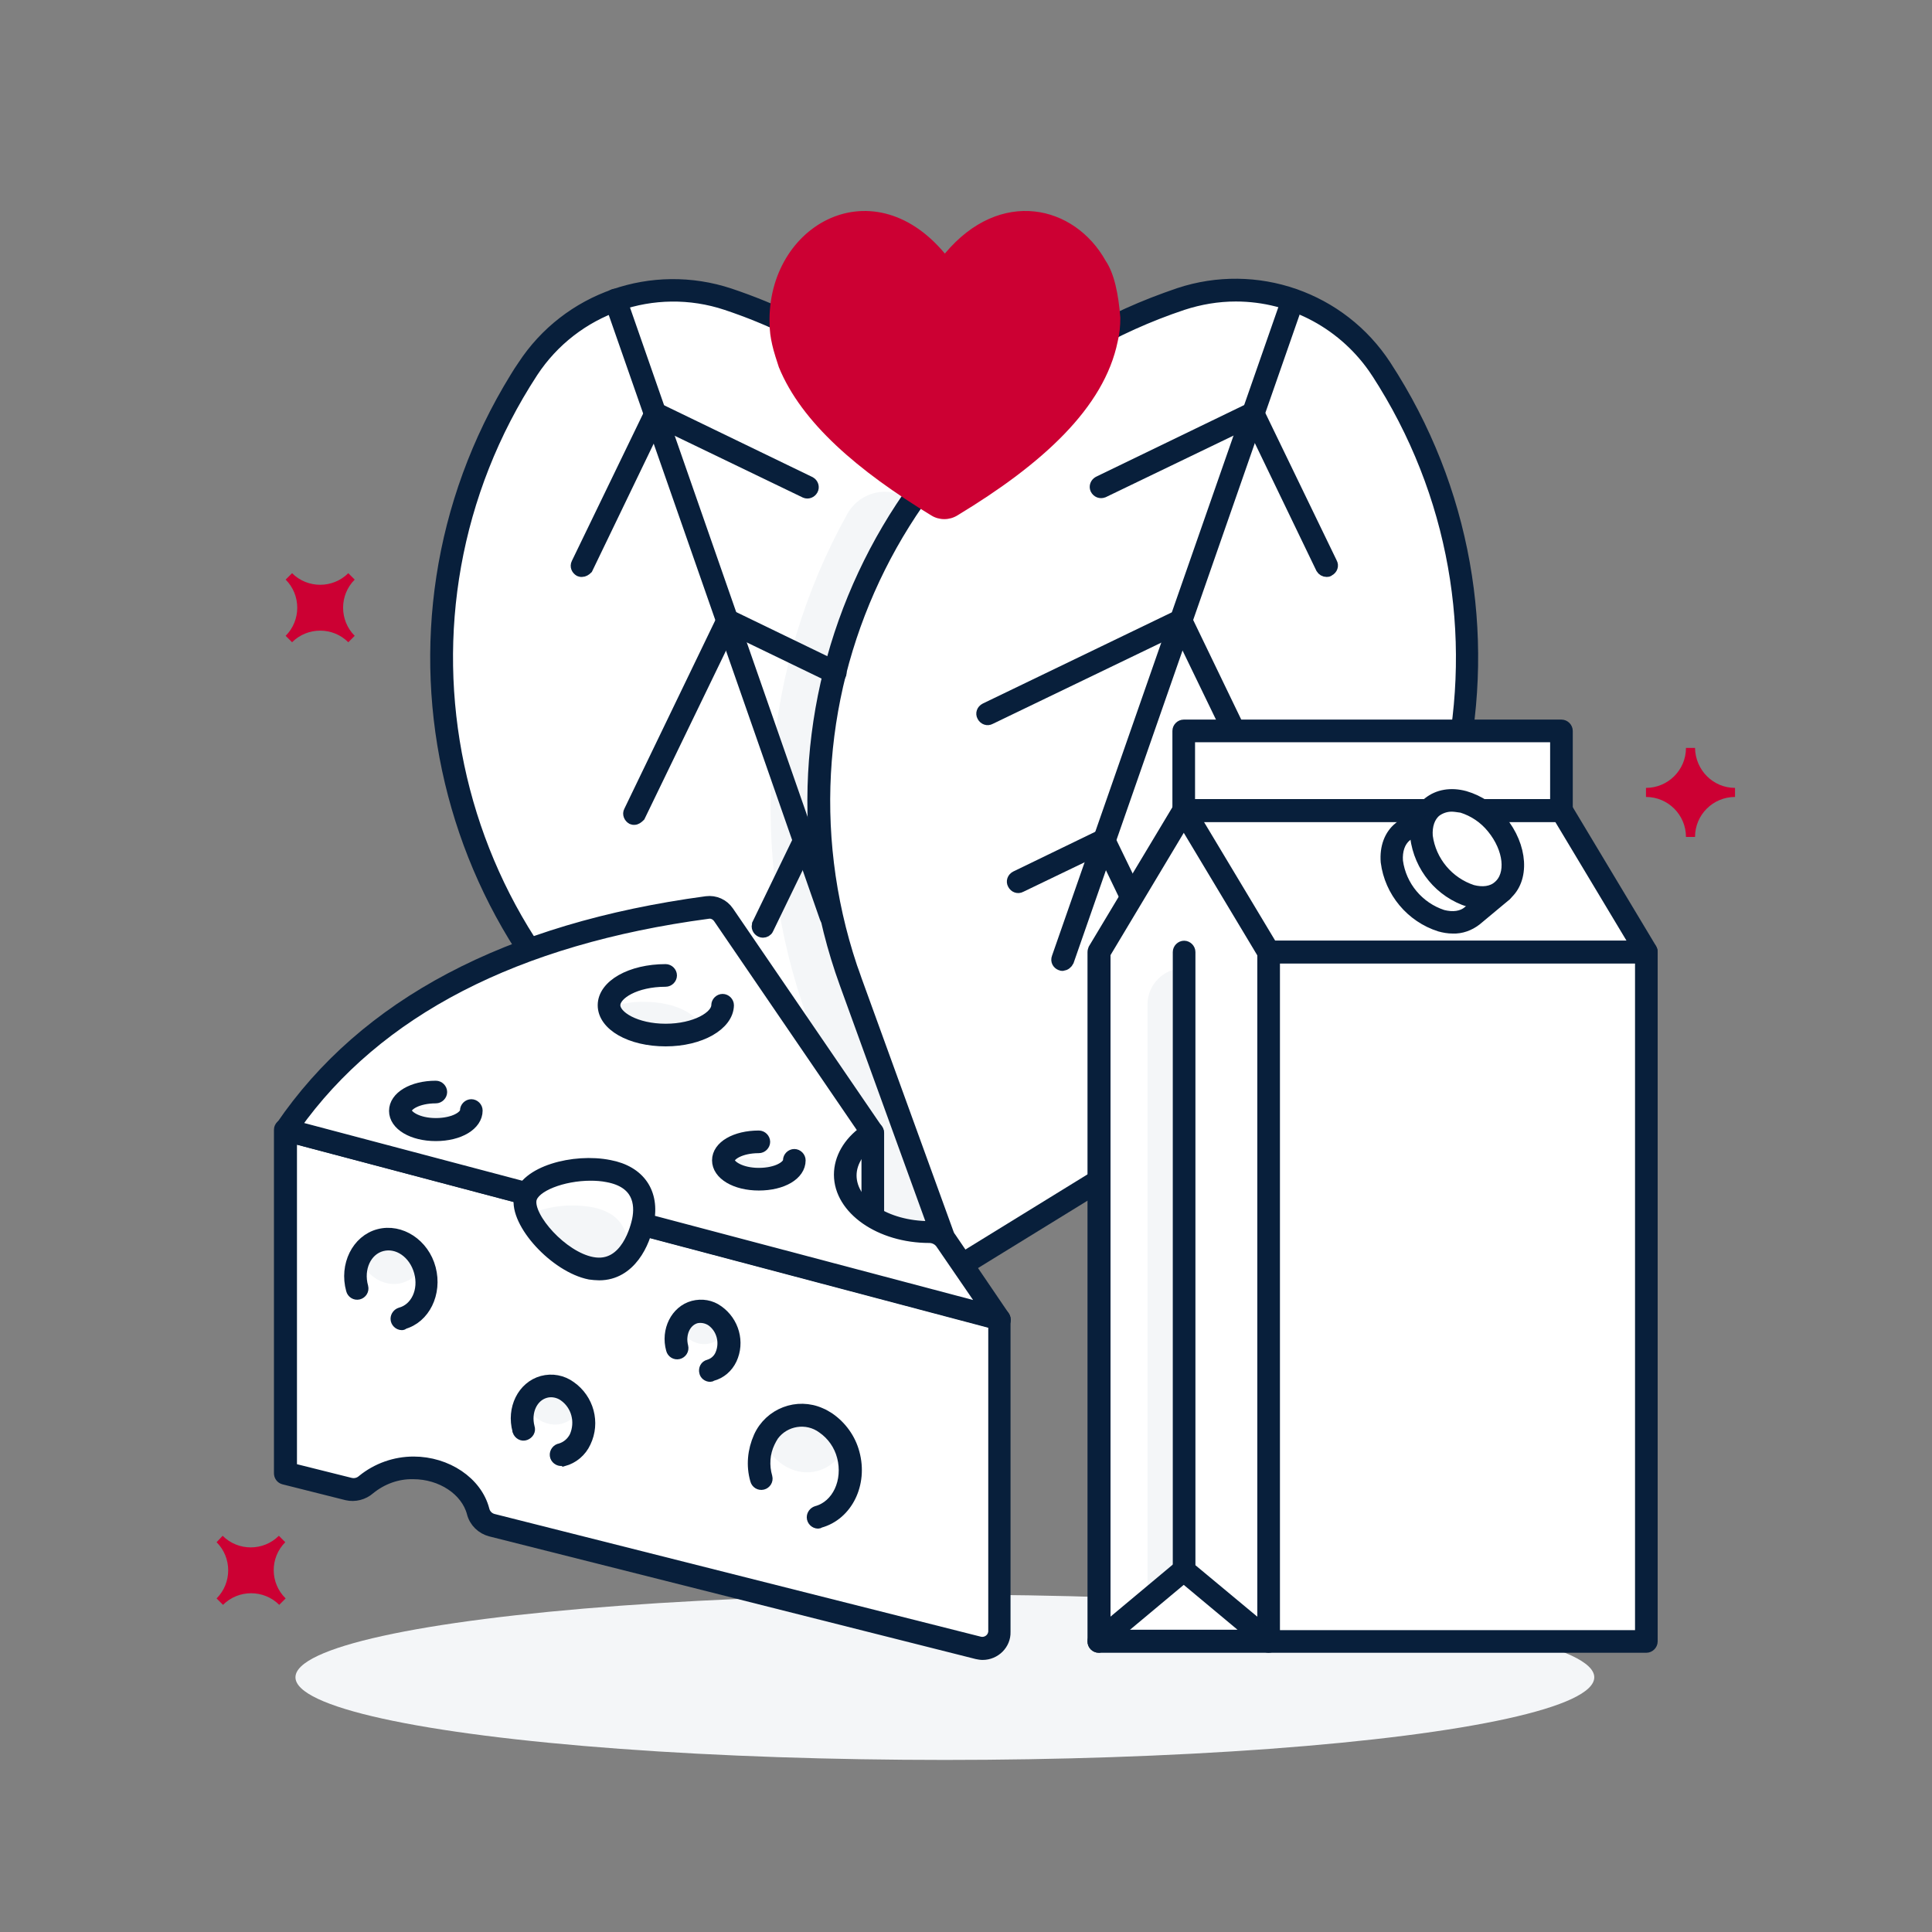
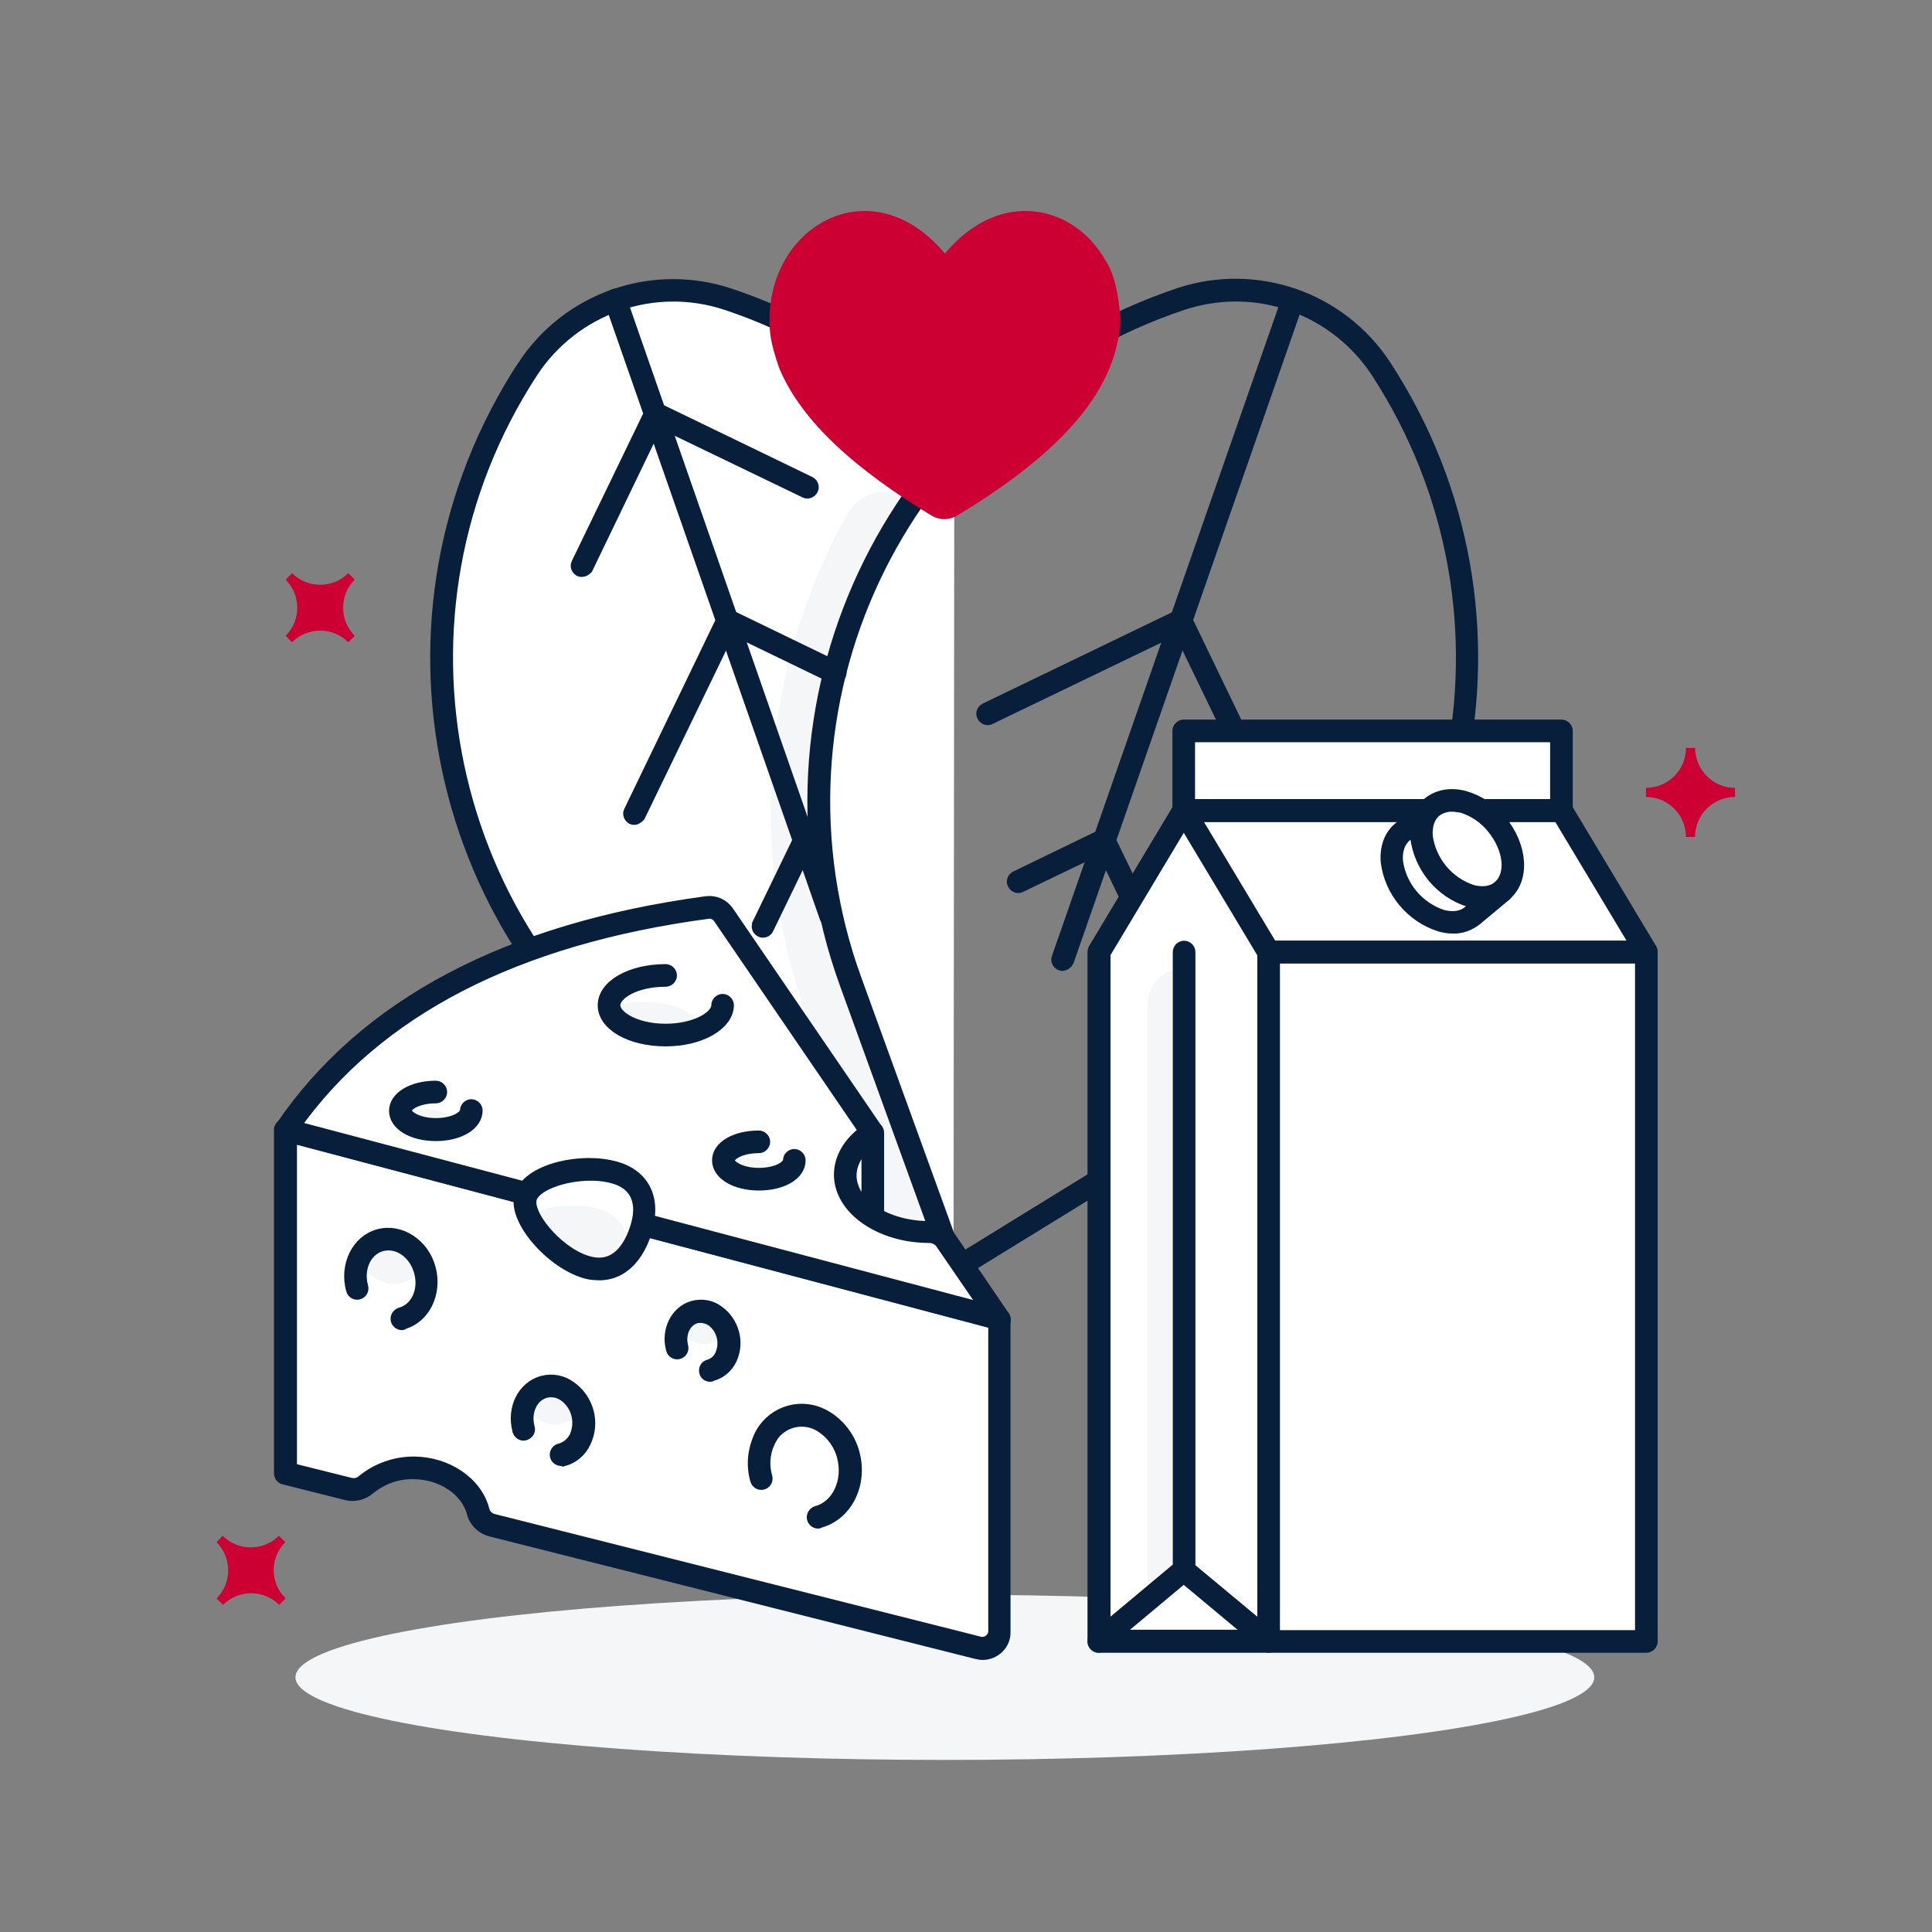
<svg xmlns="http://www.w3.org/2000/svg" version="1.0" id="Layer_1" x="0px" y="0px" viewBox="0 0 512 512" style="enable-background:new 0 0 512 512;" xml:space="preserve">
  <rect x="0" y="0" width="512" height="512" fill="#808080" stroke="none" />
  <style type="text/css">
	.st0{fill:#F4F6F8;}
	.st1{fill:#CC0033;}
	.st2{fill:#FFFFFF;}
	.st3{fill:#081F3B;stroke:#081F3B;stroke-width:3;stroke-miterlimit:10;}
</style>
  <ellipse class="st0" cx="250.4" cy="444.5" rx="172.1" ry="21.9" />
  <path class="st1" d="M459.8,208.8v2.4c-5.8,0-10.6,4.7-10.6,10.6h-2.4c0-5.8-4.7-10.6-10.6-10.6v-2.4c5.8,0,10.6-4.7,10.6-10.6h2.4  C449.3,204.1,454,208.8,459.8,208.8z" />
  <path class="st1" d="M94,168.5l-1.7,1.7c-4.1-4.1-10.8-4.1-14.9,0l-1.7-1.7c4.1-4.1,4.1-10.8,0-14.9c0,0,0,0,0,0l1.7-1.7  c4.1,4.1,10.8,4.1,14.9,0c0,0,0,0,0,0l1.7,1.7C89.9,157.7,89.9,164.4,94,168.5C94,168.5,94,168.5,94,168.5z" />
  <path class="st1" d="M75.7,423.6l-1.7,1.7c-4.1-4.1-10.8-4.1-14.9,0c0,0,0,0,0,0l-1.7-1.7c4.1-4.1,4.1-10.8,0-14.9c0,0,0,0,0,0  L59,407c4.1,4.1,10.8,4.1,14.9,0c0,0,0,0,0,0l1.7,1.7C71.5,412.8,71.5,419.5,75.7,423.6C75.7,423.6,75.7,423.6,75.7,423.6z" />
  <path class="st2" d="M252.9,118.6c-16.2-18.1-36.9-31.7-60-39.4l0,0c-19.8-6.6-41.6,1-53.1,18.5l0,0c-42.3,64.9-24,151.9,40.9,194.2  c1,0.7,2,1.3,3.1,1.9l68.9,42.4" />
  <path class="st0" d="M241.8,132.8l-1.2-0.7c-5.3-3.4-12.3-1.8-15.7,3.5c-0.1,0.2-0.2,0.4-0.3,0.5c-22.8,40.9-26.6,89.6-10.7,133.5  l20,55.2l18.8,11.5v-0.9l-27.3-75.2C209.9,217.6,216,170.1,241.8,132.8z" />
-   <path class="st2" d="M366,97.8L366,97.8c42.3,64.9,24,151.9-40.9,194.2c-1,0.7-2,1.3-3.1,1.9l-69,42.4l-27.6-76.1  c-26.4-72.9,11.2-153.3,84-179.8c1.2-0.4,2.3-0.8,3.5-1.2l0,0C332.7,72.6,354.6,80.2,366,97.8z" />
  <path class="st3" d="M253,337.8c-0.2,0-0.3,0-0.5-0.1c-0.4-0.2-0.8-0.5-0.9-0.9L224,260.7c-26.7-73.6,11.3-155,85-181.7  c1.1-0.4,2.3-0.8,3.4-1.2c20.5-6.8,43,1,54.8,19.1c42.8,65.6,24.2,153.5-41.4,196.3c-1,0.7-2.1,1.3-3.1,2l-68.9,42.4  C253.6,337.7,253.3,337.8,253,337.8z M327.5,78.4c-4.8,0-9.5,0.8-14.1,2.3c-72.7,24.3-112,102.9-87.7,175.6c0.4,1.1,0.8,2.2,1.2,3.4  l27,74.4l67.4-41.5c65.3-40.2,85.6-125.7,45.4-191c-0.6-1-1.3-2-1.9-3l1.3-0.8l-1.3,0.8C356.5,86,342.5,78.4,327.5,78.4z" />
  <path class="st3" d="M281.6,255.8c-0.2,0-0.3,0-0.5-0.1c-0.8-0.3-1.2-1.1-0.9-1.9c0,0,0,0,0,0L341.2,79c0.3-0.8,1.2-1.1,2-0.8  c0.7,0.3,1,1.1,0.8,1.8l-60.9,174.7C282.8,255.3,282.3,255.7,281.6,255.8z" />
-   <path class="st3" d="M351.6,151.4c-0.6,0-1.1-0.3-1.4-0.8l-18.8-39l-39,18.8c-0.8,0.3-1.6,0-2-0.8c-0.3-0.7,0-1.5,0.7-1.9l40.3-19.5  c0.7-0.4,1.6,0,2,0.7l19.5,40.3c0.4,0.7,0.1,1.6-0.7,2c0,0,0,0,0,0C352,151.4,351.8,151.4,351.6,151.4z" />
  <path class="st3" d="M337.7,217.1c-0.6,0-1.1-0.3-1.4-0.8l-24.1-49.8l-49.8,24c-0.7,0.4-1.6,0.1-2-0.7c-0.4-0.7-0.1-1.6,0.7-2  l51.2-24.7c0.7-0.3,1.6,0,2,0.7l24.7,51.2c0.4,0.7,0,1.6-0.7,2C338.1,217,337.9,217.1,337.7,217.1z" />
  <path class="st3" d="M303.6,247c-0.6,0-1.1-0.3-1.4-0.9l-10.3-21.4l-21.4,10.3c-0.7,0.4-1.6,0.1-2-0.7c-0.4-0.7-0.1-1.6,0.7-2  l22.7-11c0.4-0.2,0.8-0.2,1.1-0.1c0.4,0.1,0.7,0.4,0.9,0.8l11,22.7c0.4,0.7,0,1.6-0.7,2C304.1,246.9,303.8,247,303.6,247L303.6,247z  " />
  <path class="st3" d="M252.7,337.8c-0.3,0-0.5-0.1-0.8-0.2L183,295.2c-66.7-41.1-87.5-128.4-46.4-195.1c0.6-1,1.3-2.1,2-3.1  c11.8-18.1,34.3-25.9,54.8-19.1c23.3,7.8,44.3,21.5,60.7,39.8c0.6,0.6,0.6,1.5,0,2.1c-0.6,0.6-1.5,0.6-2.1,0c0,0-0.1-0.1-0.1-0.1  c-16.1-17.9-36.6-31.4-59.4-39c-19.2-6.4-40.3,1-51.4,17.9c-41.9,64.2-23.7,150.3,40.5,192.1c1,0.6,2,1.3,3,1.9l69,42.4  c0.7,0.4,0.9,1.3,0.5,2c0,0,0,0,0,0C253.7,337.5,253.2,337.8,252.7,337.8z" />
  <path class="st3" d="M220.1,244.2c-0.6,0-1.2-0.4-1.4-1L161.7,80c-0.3-0.8,0.1-1.6,0.9-1.9c0.8-0.3,1.6,0.1,1.9,0.9l56.9,163.2  c0.3,0.8-0.1,1.6-0.9,1.9c0,0,0,0,0,0C220.4,244.2,220.2,244.2,220.1,244.2z" />
  <path class="st3" d="M154.2,151.4c-0.2,0-0.4,0-0.6-0.1c-0.7-0.4-1.1-1.2-0.7-2c0,0,0,0,0,0l19.5-40.3c0.4-0.7,1.3-1,2-0.7  l40.3,19.5c0.7,0.4,1,1.3,0.6,2c-0.4,0.7-1.2,1-1.9,0.7l-39-18.8l-18.8,39C155.2,151.1,154.7,151.4,154.2,151.4z" />
  <path class="st3" d="M168.1,217.1c-0.2,0-0.4,0-0.6-0.1c-0.7-0.4-1.1-1.3-0.7-2l24.7-51.2c0.4-0.7,1.3-1.1,2-0.7l28.5,13.8  c0.7,0.4,1.1,1.3,0.7,2c-0.4,0.7-1.3,1.1-2,0.7l0,0l-27.1-13.1l-24.1,49.8C169.1,216.7,168.6,217.1,168.1,217.1z" />
  <path class="st3" d="M202.2,247c-0.8,0-1.5-0.7-1.5-1.5c0-0.2,0.1-0.4,0.1-0.6l11-22.7c0.4-0.7,1.3-1.1,2-0.7c0.7,0.4,1.1,1.3,0.7,2  l0,0l-11,22.7C203.3,246.7,202.7,247,202.2,247z" />
  <path class="st2" d="M75.7,299.4v91l16.7,4.2c1.6,0.4,3.4-0.1,4.6-1.2c3.5-2.9,8-4.5,12.6-4.5c8.4,0,15.4,4.9,17.1,11.5  c0.5,1.8,1.9,3.2,3.7,3.7l128.8,32.5c2.4,0.6,4.9-0.9,5.5-3.3c0.1-0.4,0.1-0.7,0.1-1.1v-82.8L75.7,299.4z" />
  <polyline class="st2" points="231.2,300.2 231.2,330.3 207,306.5 213.4,294.8 " />
  <path class="st3" d="M231.2,331.8c-0.4,0-0.7-0.2-1-0.4L206,307.6c-0.5-0.5-0.6-1.2-0.3-1.8l6.4-11.7c0.4-0.7,1.4-0.9,2.1-0.5  c0.6,0.4,0.9,1.2,0.6,1.9l-5.8,10.7l20.8,20.5v-26.5c0-0.8,0.7-1.5,1.5-1.5s1.5,0.7,1.5,1.5v30.1c0,0.6-0.4,1.1-0.9,1.4  C231.6,331.8,231.4,331.8,231.2,331.8z" />
  <path class="st2" d="M246.3,326.4c-12.3,0-22.3-6.8-22.3-15.1c0-4.4,2.8-8.4,7.2-11.1l-39.5-57.8c-1-1.4-2.7-2.2-4.4-1.9  c-50.7,6.8-88.9,25.6-111.7,59l189.2,50.1l-14.2-20.8C249.7,327.3,248.1,326.4,246.3,326.4L246.3,326.4z" />
  <path class="st3" d="M264.9,351c-0.1,0-0.3,0-0.4,0L75.3,300.9c-0.5-0.1-0.8-0.5-1-0.9c-0.2-0.5-0.1-1,0.2-1.4  c22.1-32.5,60-52.5,112.7-59.6c2.3-0.3,4.5,0.7,5.8,2.6l39.5,57.8c0.2,0.3,0.3,0.8,0.2,1.2c-0.1,0.4-0.3,0.8-0.7,1  c-4.1,2.6-6.5,6.2-6.5,9.9c0,7.5,9.3,13.6,20.8,13.6l0,0l0,0c2.2,0,4.3,1.1,5.6,2.9l14.2,20.9c0.5,0.7,0.3,1.6-0.4,2.1  C265.5,351,265.2,351.1,264.9,351L264.9,351z M78.1,298.5L261.4,347l-12-17.5c-0.7-1-1.9-1.6-3.1-1.6l0,0  c-13.1,0-23.8-7.5-23.8-16.6c0-4.3,2.4-8.5,6.6-11.5l-38.6-56.5c-0.7-1-1.8-1.5-2.9-1.3C136.7,248.8,99.9,267.8,78.1,298.5z" />
  <path class="st3" d="M260.4,438.4c-0.5,0-1-0.1-1.5-0.2L130,405.7c-2.3-0.6-4.2-2.4-4.8-4.8c-1.6-6-8.2-10.4-15.7-10.4  c-4.2-0.1-8.3,1.4-11.6,4.1c-1.6,1.4-3.9,2-6,1.5l-16.7-4.2c-0.7-0.2-1.1-0.8-1.1-1.5v-91c0-0.8,0.7-1.5,1.6-1.4  c0.1,0,0.2,0,0.3,0.1l189.2,50.1c0.7,0.2,1.1,0.8,1.1,1.5v82.8C266.4,435.7,263.7,438.4,260.4,438.4z M109.6,387.5  c8.8,0,16.7,5.3,18.6,12.6c0.3,1.3,1.3,2.3,2.6,2.6l128.8,32.5c1.6,0.4,3.3-0.6,3.7-2.2c0.1-0.2,0.1-0.5,0.1-0.8v-81.6L77.2,301.4  v87.8l15.6,3.9c1.2,0.3,2.4,0,3.3-0.8C99.9,389.2,104.7,387.5,109.6,387.5z" />
  <path class="st2" d="M170.5,323.6c-1.1,5.6-5.2,14.1-13.8,12.5s-18.5-12.9-17.4-18.5s13.4-8.9,22.1-7.2S171.5,318,170.5,323.6z" />
-   <path class="st0" d="M209.5,375.5c-3.2,0.9-5.8,3.2-7.2,6.3c2.6,6.1,8.7,9.6,14.4,8c3.2-0.9,5.8-3.2,7.2-6.3  C221.3,377.4,215.3,373.9,209.5,375.5z" />
  <path class="st3" d="M216.8,403.6c-0.8,0-1.5-0.7-1.5-1.5c0-0.7,0.5-1.3,1.1-1.5c5.6-1.5,8.6-8.1,6.9-14.6c-0.8-3.1-2.7-5.8-5.3-7.6  c-4.2-3.1-10.1-2.1-13.1,2c-0.4,0.6-0.7,1.2-1,1.8c-1.4,2.9-1.6,6.2-0.7,9.3c0.2,0.8-0.3,1.6-1.1,1.8s-1.6-0.3-1.8-1.1  c-1.1-3.8-0.7-7.8,0.9-11.4c2.8-6.2,10.1-9,16.3-6.2c0.8,0.3,1.5,0.8,2.2,1.2c3.2,2.2,5.6,5.5,6.6,9.3c2.2,8.1-1.8,16.3-9,18.3  C217,403.6,216.9,403.6,216.8,403.6z" />
  <path class="st0" d="M184,347.7c-1.9,0.5-3.4,1.9-4.2,3.6c1.5,3.5,5,5.6,8.4,4.7c1.9-0.5,3.4-1.9,4.2-3.6  C190.8,348.9,187.3,346.8,184,347.7z" />
  <path class="st3" d="M188.2,364.7c-0.7,0-1.3-0.5-1.4-1.1c-0.2-0.8,0.2-1.6,1-1.8c0,0,0,0,0,0c1.4-0.4,2.6-1.4,3.2-2.8  c1.4-3.2,0.4-7-2.4-9c-1.2-0.8-2.7-1.1-4.1-0.8c-2.9,0.8-4.5,4.2-3.6,7.7c0.2,0.8-0.3,1.6-1.1,1.8s-1.6-0.3-1.8-1.1  c-1.4-5,1.2-10.2,5.7-11.4c2.3-0.6,4.7-0.2,6.6,1.2c4.1,2.9,5.6,8.3,3.5,12.8c-1,2.1-2.8,3.7-5.1,4.3  C188.4,364.7,188.3,364.7,188.2,364.7z" />
-   <path class="st0" d="M144,367.5c-2.2,0.6-4,2.2-4.9,4.3c1.8,4.1,5.9,6.5,9.8,5.5c2.2-0.6,4-2.2,4.9-4.3  C151.9,368.8,147.8,366.4,144,367.5z" />
+   <path class="st0" d="M144,367.5c-2.2,0.6-4,2.2-4.9,4.3c1.8,4.1,5.9,6.5,9.8,5.5c2.2-0.6,4-2.2,4.9-4.3  z" />
  <path class="st3" d="M148.9,387c-0.8,0.1-1.6-0.5-1.7-1.3c-0.1-0.8,0.5-1.6,1.3-1.7c1.7-0.5,3.1-1.7,3.9-3.3  c1.7-3.9,0.5-8.4-2.9-10.8c-1.4-1-3.3-1.4-5-0.9c-3.5,1-5.4,5.1-4.3,9.3c0.3,0.8-0.2,1.6-1,1.9c-0.8,0.3-1.6-0.2-1.9-1  c0,0,0-0.1,0-0.1c-1.6-5.8,1.3-11.6,6.4-13c2.6-0.7,5.3-0.2,7.5,1.4c4.7,3.3,6.4,9.5,3.9,14.7c-1.1,2.4-3.2,4.2-5.8,4.9  C149.1,387,149,387,148.9,387z" />
  <path class="st0" d="M100.9,328.8c-2.5,0.7-4.5,2.5-5.6,4.9c2,4.7,6.8,7.5,11.2,6.3c2.5-0.7,4.6-2.5,5.6-4.9  C110.1,330.3,105.4,327.6,100.9,328.8z" />
  <path class="st3" d="M106.5,351c-0.8,0-1.5-0.7-1.5-1.5c0-0.7,0.5-1.3,1.1-1.5c4.2-1.1,6.5-6,5.1-11s-5.8-8-10-6.9s-6.5,6-5.1,11  c0.2,0.8-0.3,1.6-1.1,1.8c-0.8,0.2-1.6-0.3-1.8-1.1l0,0c-1.8-6.5,1.5-13.1,7.2-14.6s11.9,2.5,13.6,9s-1.5,13.1-7.2,14.6  C106.8,351,106.6,351,106.5,351z" />
  <path class="st0" d="M161.4,267.2c0.8,4,7.2,7.1,15,7.1c3.2,0,6.4-0.5,9.4-1.7c-0.8-4-7.2-7.1-15-7.1  C167.6,265.4,164.4,266,161.4,267.2z" />
  <path class="st3" d="M176.4,275.8c-9.3,0-16.5-4.1-16.5-9.4s7.3-9.4,16.5-9.4c0.8,0,1.5,0.7,1.5,1.5s-0.7,1.5-1.5,1.5  c-8,0-13.5,3.4-13.5,6.4s5.6,6.4,13.5,6.4s13.6-3.4,13.6-6.4c0-0.8,0.7-1.5,1.5-1.5s1.5,0.7,1.5,1.5  C192.9,271.6,185.6,275.8,176.4,275.8z" />
  <path class="st0" d="M106.2,295c0.5,2.5,4.5,4.4,9.4,4.4c2,0,4-0.3,5.9-1.1c-0.5-2.5-4.5-4.4-9.4-4.4C110,293.9,108,294.3,106.2,295  z" />
  <path class="st3" d="M115.5,300.9c-6.2,0-10.9-2.8-10.9-6.5s4.7-6.5,10.9-6.5c0.8,0,1.5,0.7,1.5,1.5s-0.7,1.5-1.5,1.5  c-4.9,0-7.9,2-7.9,3.4s3,3.5,7.9,3.5s7.9-2,7.9-3.5c0-0.8,0.7-1.5,1.5-1.5s1.5,0.7,1.5,1.5C126.4,298.1,121.7,300.9,115.5,300.9z" />
  <path class="st0" d="M191.7,308.1c0.5,2.5,4.5,4.4,9.4,4.4c2,0,4-0.3,5.9-1.1c-0.5-2.5-4.5-4.4-9.4-4.4  C195.5,307,193.6,307.4,191.7,308.1z" />
  <path class="st3" d="M201.1,314c-6.2,0-10.9-2.8-10.9-6.5s4.7-6.4,10.9-6.4c0.8,0,1.5,0.7,1.5,1.5s-0.7,1.5-1.5,1.5  c-4.9,0-7.9,2-7.9,3.4s3,3.5,7.9,3.5s7.9-2,7.9-3.5c0-0.8,0.7-1.5,1.5-1.5s1.5,0.7,1.5,1.5C212,311.3,207.3,314,201.1,314z" />
  <path class="st0" d="M166,333.1c1.1-5.6-0.6-11.6-9.2-13.2c-5.7-1-11.5-0.3-16.8,2c2.4,5.7,9.9,12.9,16.7,14.2  C160.1,336.8,163.7,335.7,166,333.1z" />
  <path class="st3" d="M158.8,337.8c-0.8,0-1.7-0.1-2.5-0.2c-9.1-1.8-19.9-13.5-18.6-20.3s14.4-10.3,23.8-8.4c8,1.5,11.9,7.2,10.3,15  C170.9,329.4,167,337.8,158.8,337.8z M156.5,311.4c-7.3,0-15.1,2.9-15.8,6.5c-0.9,4.8,8.3,15.2,16.2,16.7  c9.2,1.8,11.8-9.9,12.1-11.3c0.9-4.4,0.1-10-8-11.5C159.5,311.5,158,311.4,156.5,311.4z" />
  <polyline class="st2" points="336.2,435 313.7,435 291.2,435 291.2,252.3 313.7,214.8 413.9,214.8 " />
  <path class="st0" d="M313.7,416.2l-9.6,8.1V266.2c0-5.3,4.3-9.6,9.6-9.6c0,0,0,0,0,0l0,0V416.2z" />
  <rect x="336.2" y="252.3" class="st2" width="100.1" height="182.7" />
  <polygon class="st2" points="413.9,214.8 313.7,214.8 336.2,252.3 436.3,252.3 " />
  <rect x="313.7" y="193.8" class="st2" width="100.1" height="21.1" />
  <path class="st3" d="M436.3,436.5H336.2c-0.8,0-1.5-0.7-1.5-1.5V252.3c0-0.8,0.7-1.5,1.5-1.5h100.1c0.8,0,1.5,0.7,1.5,1.5V435  C437.8,435.8,437.1,436.5,436.3,436.5z M337.7,433.5h97.1V253.8h-97.1V433.5z" />
  <path class="st3" d="M436.3,253.8H336.2c-0.5,0-1-0.3-1.3-0.7l-22.5-37.5c-0.4-0.7-0.2-1.6,0.5-2.1c0.2-0.1,0.5-0.2,0.8-0.2h100.1  c0.5,0,1,0.3,1.3,0.7l22.5,37.5c0.4,0.7,0.2,1.6-0.5,2.1C436.9,253.7,436.6,253.8,436.3,253.8L436.3,253.8z M337.1,250.8h96.6  L413,216.3h-96.6L337.1,250.8z" />
  <path class="st3" d="M413.9,216.3H313.7c-0.8,0-1.5-0.7-1.5-1.5v-21.1c0-0.8,0.7-1.5,1.5-1.5h100.1c0.8,0,1.5,0.7,1.5,1.5v21.1  C415.4,215.7,414.7,216.3,413.9,216.3z M315.2,213.3h97.1v-18.1h-97.1V213.3z" />
  <path class="st3" d="M336.2,436.5h-45c-0.8,0-1.5-0.7-1.5-1.5V252.3c0-0.3,0.1-0.5,0.2-0.8l22.5-37.5c0.3-0.4,0.8-0.7,1.3-0.7h100.2  c0.8,0,1.5,0.7,1.5,1.5s-0.7,1.5-1.5,1.5h-99.3l-21.8,36.4v180.7h39.3l-19.3-16.1c-0.3-0.3-0.5-0.7-0.5-1.1V252.3  c0-0.8,0.7-1.5,1.5-1.5s1.5,0.7,1.5,1.5v163.2l22,18.3c0.6,0.5,0.7,1.5,0.2,2.1C337.1,436.3,336.6,436.5,336.2,436.5L336.2,436.5z" />
  <path class="st3" d="M291.2,436.5c-0.8,0-1.5-0.6-1.5-1.5c0-0.5,0.2-0.9,0.5-1.2l22.5-18.8c0.6-0.5,1.6-0.5,2.1,0.2s0.5,1.6-0.2,2.1  l-22.5,18.8C291.9,436.3,291.6,436.4,291.2,436.5z" />
  <path class="st2" d="M371.7,220.4c-4.3,3.6-3.7,11.5,1.4,17.6s12.8,8.2,17.1,4.6l7.8-6.5l-18.5-22.2L371.7,220.4z" />
  <path class="st3" d="M385,245.9c-1.2,0-2.3-0.2-3.4-0.5c-7.6-2.4-13.2-9.1-14.2-17c-0.3-3.8,0.9-7.1,3.4-9.1l0,0l7.8-6.5  c0.6-0.5,1.6-0.5,2.1,0.2c0,0,0,0,0,0l18.5,22.2c0.3,0.3,0.4,0.7,0.3,1.1c0,0.4-0.2,0.7-0.5,1l-7.8,6.5  C389.4,245.2,387.2,246,385,245.9z M372.6,221.6c-1.7,1.4-2.5,3.8-2.3,6.6c0.9,6.7,5.6,12.3,12,14.4c2.7,0.7,5.2,0.4,6.9-1.1  l6.7-5.6L379.3,216L372.6,221.6L372.6,221.6z" />
  <ellipse transform="matrix(0.768 -0.64 0.64 0.768 -53.97 300.902)" class="st2" cx="388.7" cy="225" rx="10.2" ry="14.5" />
  <path class="st3" d="M392.8,239.4c-1.2,0-2.3-0.2-3.4-0.5c-7.7-2.4-13.2-9.1-14.2-17.1c-0.3-3.8,0.9-7.1,3.4-9.1s5.9-2.6,9.6-1.6  c3.8,1.1,7.1,3.4,9.6,6.4c5.6,6.8,6.2,15.6,1.2,19.7C397.2,238.7,395,239.4,392.8,239.4z M384.7,213.6c-1.5,0-3,0.5-4.2,1.4  c-1.7,1.4-2.5,3.8-2.3,6.6c0.9,6.7,5.6,12.3,12,14.4c2.7,0.7,5.2,0.4,6.9-1.1c3.7-3.1,2.9-10-1.6-15.5c-2.1-2.6-4.9-4.5-8.1-5.5  C386.5,213.8,385.6,213.6,384.7,213.6L384.7,213.6z" />
  <path class="st1" d="M296.9,84.2c-0.5-6.3-1.6-11.7-3.9-15.1c-8.2-14.7-27.9-19.5-42.6-1.9c-19.7-23.6-48.1-6.9-46.4,19.9  c0.1,1.9,0.5,3.8,1,5.7l0.5,1.7c0.3,0.9,0.6,1.9,0.9,2.8c6,14.7,21,27.5,40.4,39.3c2.1,1.3,4.8,1.3,6.9,0  c22.5-13.6,38.9-28.5,42.5-46.1C296.7,88.5,296.9,86.4,296.9,84.2z" />
</svg>